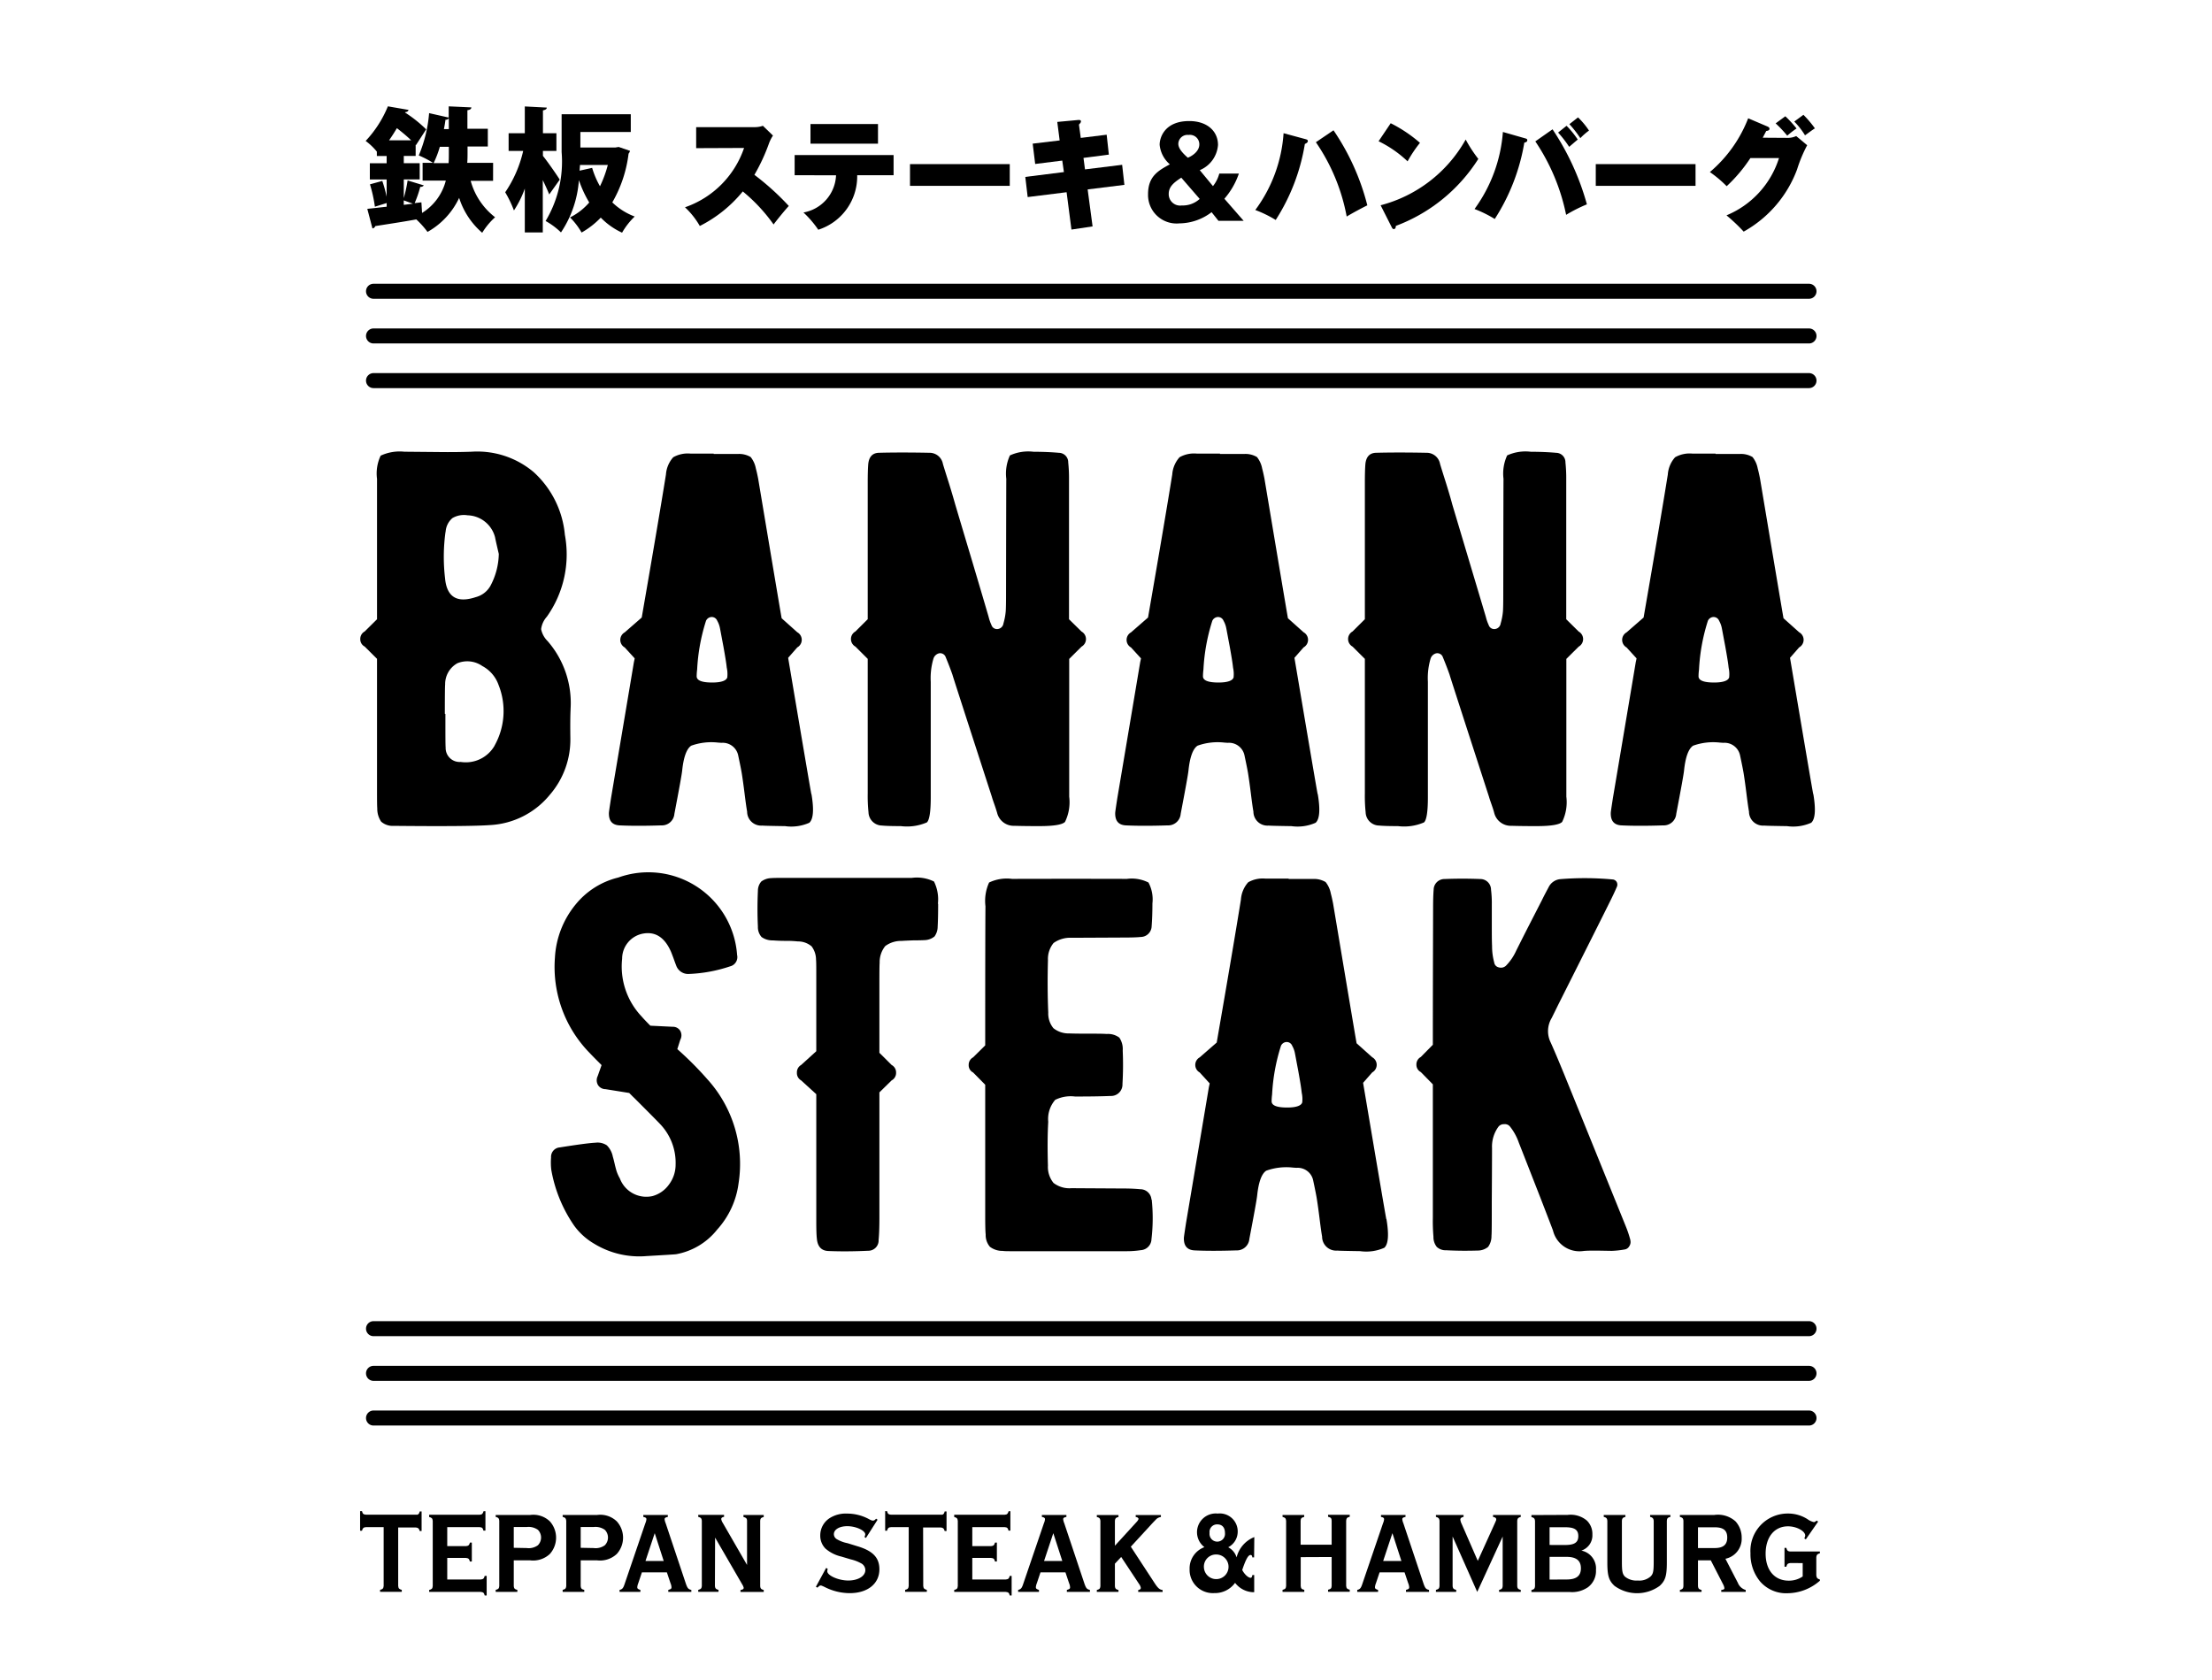
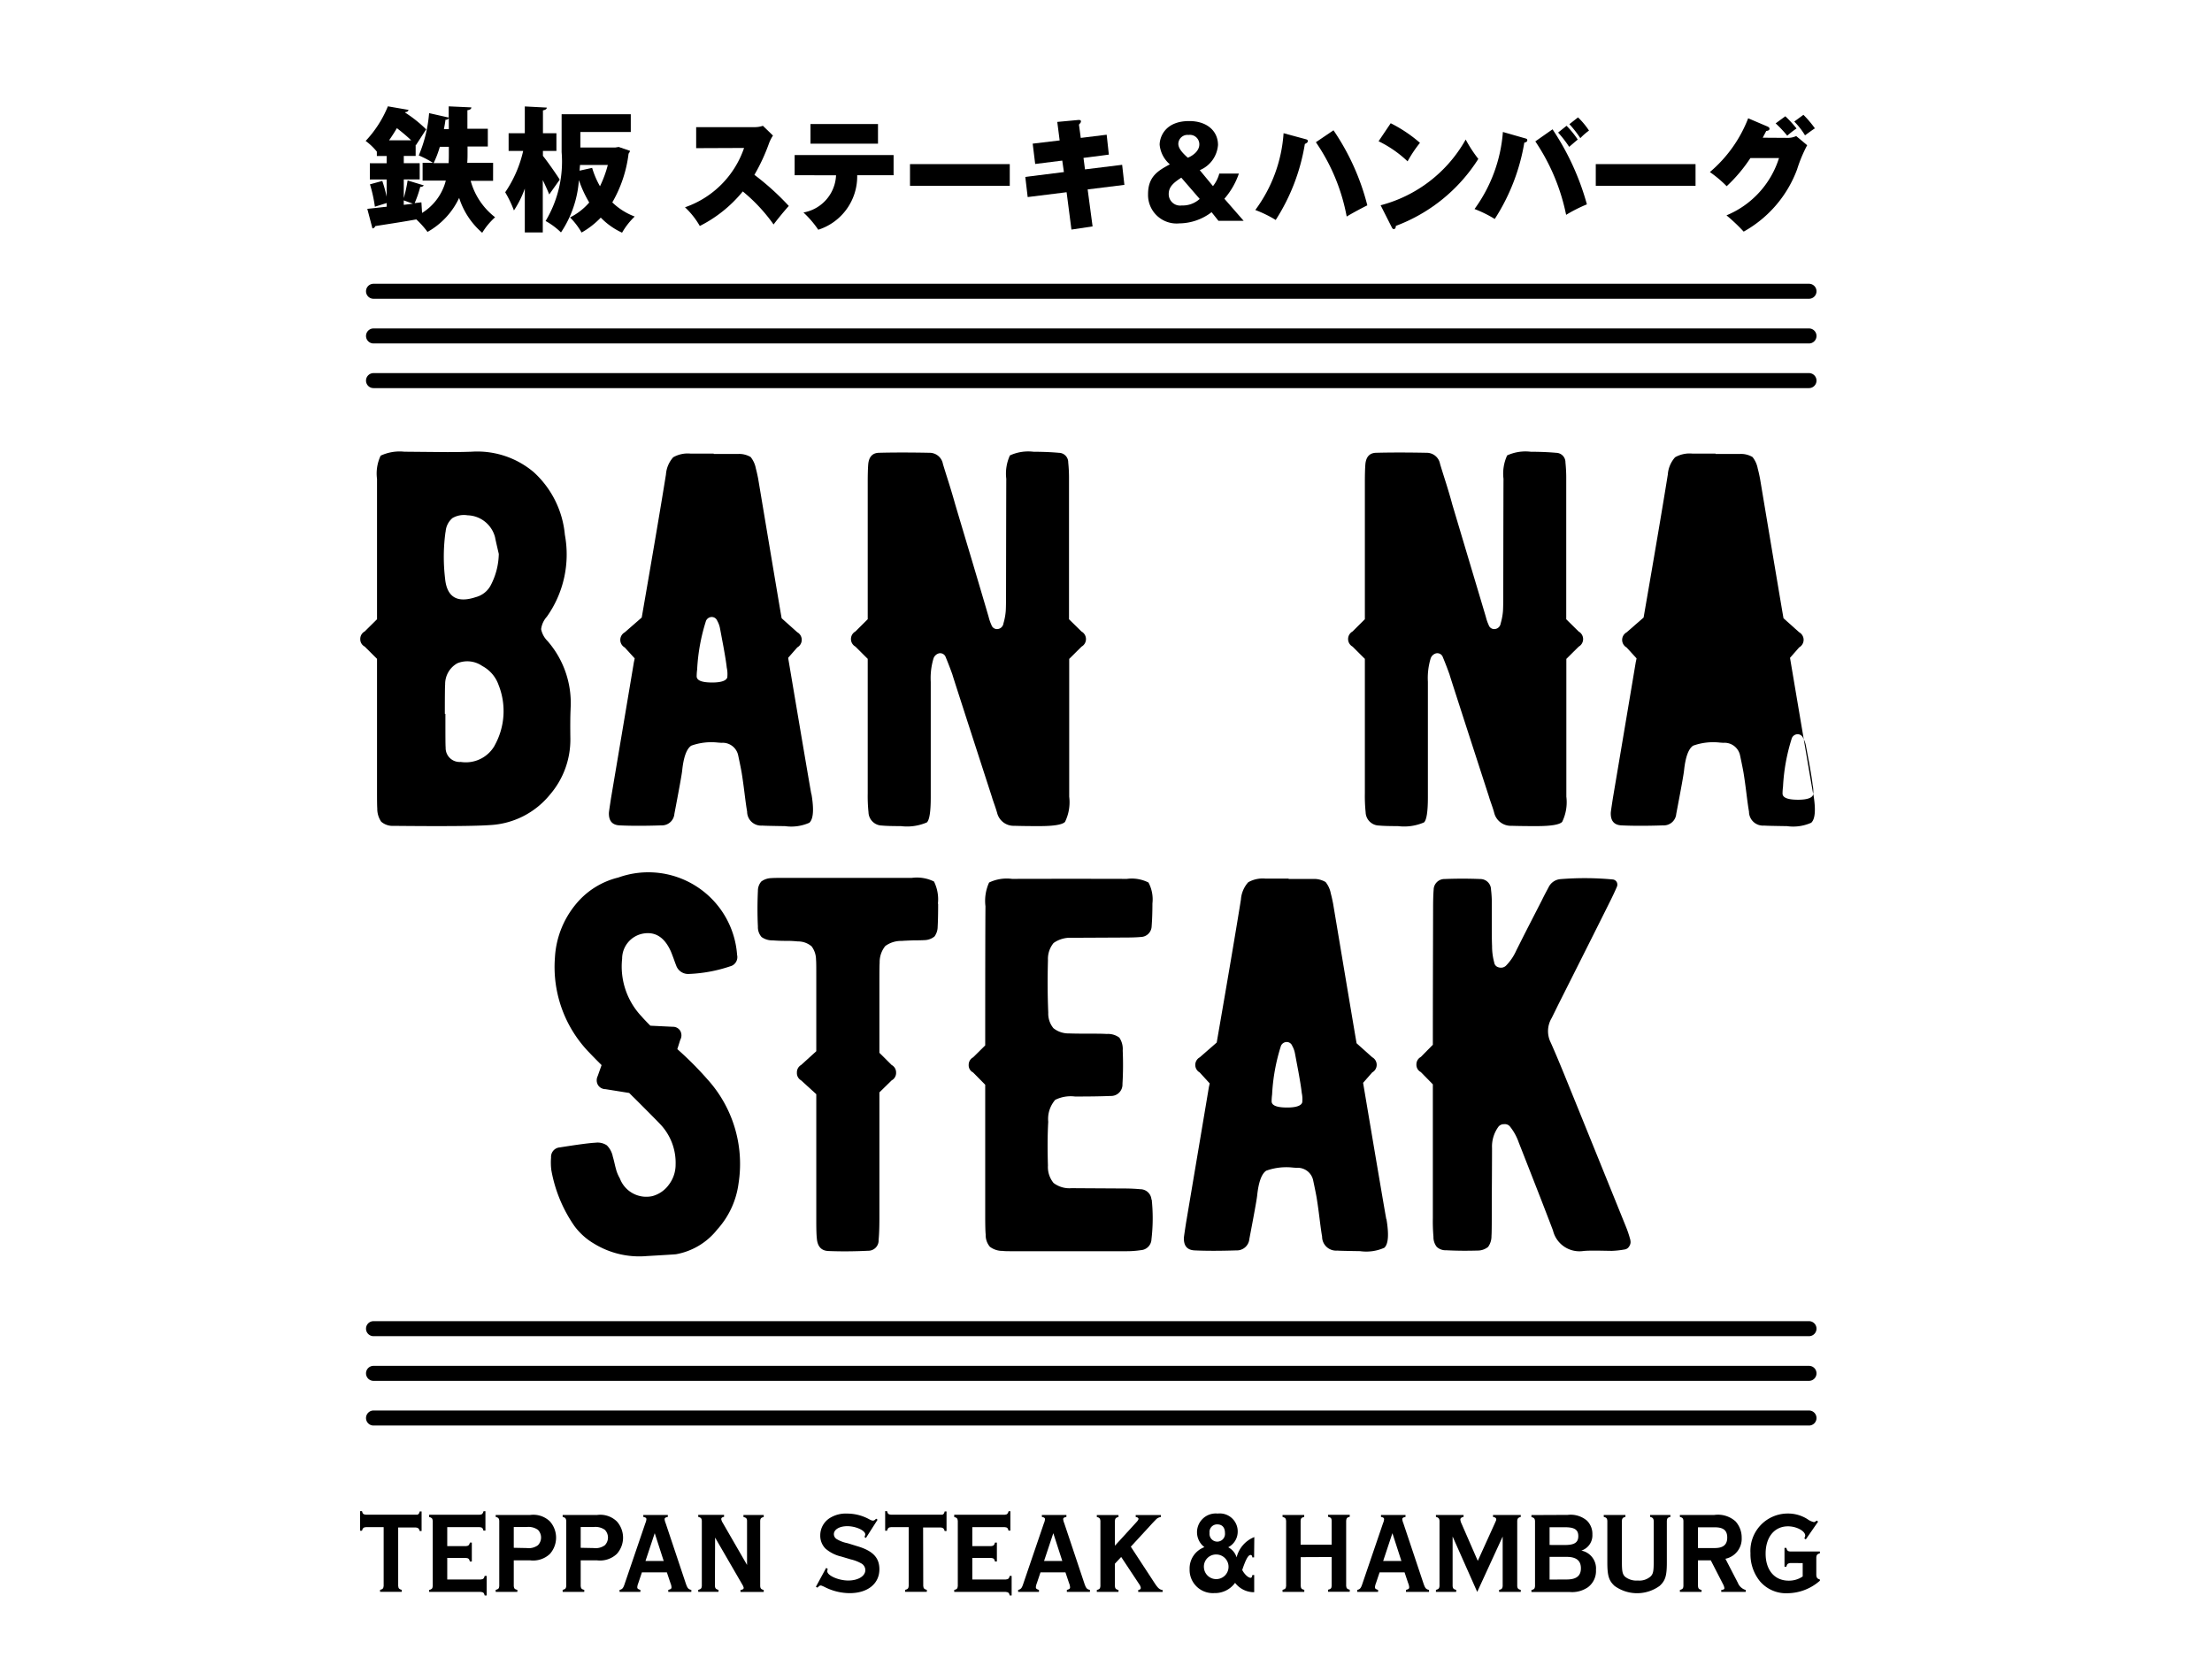
<svg xmlns="http://www.w3.org/2000/svg" viewBox="0 0 79 60">
  <g id="グループ_588" data-name="グループ 588" transform="translate(-157 -667)">
    <path id="パス_884" data-name="パス 884" d="M57.542,285.193H6.275a.268.268,0,1,1,0-.536H57.542a.268.268,0,1,1,0,.536" transform="translate(164.065 392.479)" />
    <path id="パス_885" data-name="パス 885" d="M57.542,285.929H6.275a.268.268,0,1,1,0-.536H57.542a.268.268,0,1,1,0,.536" transform="translate(164.065 393.339)" />
    <path id="パス_886" data-name="パス 886" d="M57.542,286.665H6.275a.268.268,0,1,1,0-.536H57.542a.268.268,0,1,1,0,.536" transform="translate(164.065 394.198)" />
    <path id="パス_887" data-name="パス 887" d="M57.542,302.282H6.275a.268.268,0,1,1,0-.536H57.542a.268.268,0,1,1,0,.536" transform="translate(164.065 412.445)" />
    <path id="パス_888" data-name="パス 888" d="M57.542,303.018H6.275a.268.268,0,1,1,0-.536H57.542a.268.268,0,1,1,0,.536" transform="translate(164.065 413.305)" />
    <path id="パス_889" data-name="パス 889" d="M57.542,303.754H6.275a.268.268,0,1,1,0-.536H57.542a.268.268,0,1,1,0,.536" transform="translate(164.065 414.165)" />
    <path id="パス_890" data-name="パス 890" d="M7.269,307.543c.009.091.033.115.128.141v.069H6.622v-.069c.1-.026.119-.054.128-.141v-2.1H6.119c-.091.009-.115.03-.143.128H5.909v-.7h.067c.024.1.052.119.143.128H7.9c.024,0,.046,0,.046,0L7.956,305c.05-.026.063-.039.082-.117h.067v.7H8.038c-.024-.093-.054-.119-.143-.128H7.269Z" transform="translate(163.952 416.105)" />
    <path id="パス_891" data-name="パス 891" d="M7.692,307.312H8.887c.089-.009.115-.028.143-.128H9.1v.7H9.03c-.024-.1-.054-.119-.143-.128H7.046v-.069c.1-.028.119-.05.128-.141v-2.327c-.009-.089-.033-.115-.128-.139V305h1.8c.091-.007.115-.033.143-.126h.067v.692H8.985c-.024-.1-.052-.117-.143-.124H7.692v.679H8.36c.089-.009.119-.033.143-.128H8.57v.677H8.5c-.024-.1-.054-.119-.143-.128H7.692Z" transform="translate(165.281 416.106)" />
    <path id="パス_892" data-name="パス 892" d="M8.788,307.475c.009.091.03.115.128.139v.072H8.142v-.072c.1-.028.119-.048.128-.139v-2.327c-.009-.091-.033-.115-.128-.141v-.069H9.378a.852.852,0,0,1,.7.23.874.874,0,0,1,0,1.162.872.872,0,0,1-.7.23h-.59Zm.462-1.355a.556.556,0,0,0,.4-.1.393.393,0,0,0,0-.551.575.575,0,0,0-.4-.1H8.788v.742Z" transform="translate(166.561 416.175)" />
    <path id="パス_893" data-name="パス 893" d="M9.889,307.475c.011.091.03.115.128.139v.072H9.245v-.072c.1-.028.117-.048.128-.139v-2.327c-.011-.091-.035-.115-.128-.141v-.069h1.234a.852.852,0,0,1,.7.23.868.868,0,0,1,0,1.162.872.872,0,0,1-.7.23h-.59Zm.462-1.355a.556.556,0,0,0,.4-.1.393.393,0,0,0,0-.551.575.575,0,0,0-.4-.1H9.889v.742Z" transform="translate(167.85 416.175)" />
    <path id="パス_894" data-name="パス 894" d="M10.98,306.989l-.128.382a.49.49,0,0,0-.037.145c0,.054.022.069.111.1v.069h-.744v-.069c.1-.026.132-.059.189-.236l.733-2.149a.428.428,0,0,0,.037-.141c0-.045-.028-.065-.111-.082v-.069h.876v.069c-.085.017-.115.037-.115.082a.461.461,0,0,0,.037.141l.718,2.149c.061.178.091.21.2.236v.069h-.824v-.069c.1-.03.115-.046.115-.1a.45.45,0,0,0-.037-.145l-.128-.382Zm.458-1.4-.33.993h.651Z" transform="translate(168.945 416.175)" />
    <path id="パス_895" data-name="パス 895" d="M12.074,307.474c.009.091.033.115.128.141v.069h-.724v-.069c.1-.03.119-.05.128-.141v-2.327c-.009-.091-.035-.115-.128-.139v-.072H12.4v.072c-.065.006-.1.037-.1.078a.341.341,0,0,0,.056.139l.865,1.5v-1.574c0-.087-.033-.115-.128-.139v-.072h.724v.072c-.093.024-.119.048-.126.139v2.327c.007.091.033.115.126.141v.069h-.83v-.069c.074-.009.115-.035.115-.076a.346.346,0,0,0-.046-.111l-.976-1.685Z" transform="translate(170.459 416.174)" />
    <path id="パス_896" data-name="パス 896" d="M15.2,305.788l-.054-.037a.184.184,0,0,0,.03-.091c0-.139-.334-.293-.64-.293-.284,0-.481.119-.481.288a.211.211,0,0,0,.1.173,1.2,1.2,0,0,0,.39.147l.349.108c.557.165.787.412.787.824,0,.514-.419.852-1.058.852a1.976,1.976,0,0,1-.87-.206l-.061-.03c-.087-.037-.087-.037-.106-.037-.035,0-.05.013-.117.076l-.056-.03.366-.674.056.033a.417.417,0,0,0-.015.087c0,.152.4.33.748.33s.611-.154.611-.375a.278.278,0,0,0-.158-.243,1.415,1.415,0,0,0-.362-.137l-.334-.1a1.3,1.3,0,0,1-.572-.288.653.653,0,0,1-.184-.47.73.73,0,0,1,.343-.62,1.075,1.075,0,0,1,.62-.158,1.647,1.647,0,0,1,.746.182c.106.059.141.069.173.069s.069-.015.111-.069l.054.037Z" transform="translate(172.726 416.147)" />
    <path id="パス_897" data-name="パス 897" d="M15.917,307.543c.009.091.033.115.128.141v.069H15.27v-.069c.1-.026.119-.054.128-.141v-2.1h-.631c-.091.009-.115.03-.143.128h-.067v-.7h.067c.024.1.052.119.143.128h1.776c.024,0,.046,0,.046,0L16.6,305c.05-.026.063-.039.082-.117h.067v.7h-.067c-.024-.093-.054-.119-.143-.128h-.627Z" transform="translate(174.056 416.105)" />
    <path id="パス_898" data-name="パス 898" d="M16.34,307.312h1.195c.089-.009.115-.028.143-.128h.067v.7h-.067c-.024-.1-.054-.119-.143-.128H15.694v-.069c.1-.028.119-.05.128-.141v-2.327c-.009-.089-.033-.115-.128-.139V305h1.8c.091-.007.115-.033.143-.126H17.7v.692h-.067c-.024-.1-.052-.117-.143-.124H16.34v.679h.668c.089-.009.119-.033.143-.128h.067v.677h-.067c-.024-.1-.054-.119-.143-.128H16.34Z" transform="translate(175.385 416.106)" />
    <path id="パス_899" data-name="パス 899" d="M17.545,306.989l-.128.382a.49.49,0,0,0-.037.145c0,.054.022.069.111.1v.069h-.744v-.069c.1-.026.132-.059.189-.236l.733-2.149a.428.428,0,0,0,.037-.141c0-.045-.028-.065-.111-.082v-.069h.876v.069c-.085.017-.115.037-.115.082a.461.461,0,0,0,.037.141l.718,2.149c.061.178.091.21.2.236v.069h-.824v-.069c.1-.03.115-.046.115-.1a.45.45,0,0,0-.037-.145l-.128-.382Zm.458-1.4-.33.993h.651Z" transform="translate(176.615 416.175)" />
    <path id="パス_900" data-name="パス 900" d="M18.689,306.679v.8c.009.085.028.115.128.139v.069h-.774v-.069c.1-.028.119-.05.128-.139v-2.327c-.009-.091-.033-.117-.128-.141v-.069h.774v.069c-.1.024-.119.054-.128.141v.885l.765-.837c.054-.056.078-.1.078-.124s-.037-.061-.1-.065v-.069h.9v.069a.315.315,0,0,0-.132.05.284.284,0,0,0-.054.05c-.065.065-.126.13-.189.2l-.7.761.824,1.26c.143.223.2.271.312.288v.069h-.872v-.069c.061-.009.093-.037.093-.078a.315.315,0,0,0-.061-.137l-.64-.967Z" transform="translate(178.129 416.175)" />
    <path id="パス_901" data-name="パス 901" d="M21.876,306.481h-.065c0-.059-.026-.087-.059-.087-.087,0-.173.16-.3.536.076.152.215.28.3.28.033,0,.05-.028.063-.1h.065v.614h-.05a.853.853,0,0,1-.633-.334.887.887,0,0,1-.746.366.83.83,0,0,1-.878-.856.809.809,0,0,1,.529-.785.67.67,0,0,1,.473-1.2.641.641,0,0,1,.716.638.627.627,0,0,1-.34.566.6.6,0,0,1,.3.362,1.054,1.054,0,0,1,.633-.726Zm-1.791.371a.44.44,0,1,0,.436-.475.433.433,0,0,0-.436.475m.2-1.24a.277.277,0,1,0,.551,0c0-.2-.1-.31-.275-.31a.269.269,0,0,0-.275.306" transform="translate(179.913 416.148)" />
    <path id="パス_902" data-name="パス 902" d="M21.749,306.445v1.03c.009.087.028.115.128.139v.072H21.1v-.072c.1-.028.119-.048.128-.139v-2.327c-.009-.091-.033-.115-.128-.141v-.069h.774v.069c-.1.026-.124.054-.128.141V306h1.108v-.857c0-.087-.033-.119-.128-.141v-.069H23.5v.069c-.1.026-.119.054-.128.141v2.327c.009.091.033.115.128.139v.072h-.774v-.072c.1-.024.124-.052.128-.139v-1.03Z" transform="translate(181.705 416.175)" />
    <path id="パス_903" data-name="パス 903" d="M23.13,306.989l-.128.382a.49.49,0,0,0-.037.145c0,.054.022.069.111.1v.069h-.744v-.069c.1-.026.132-.059.189-.236l.733-2.149a.428.428,0,0,0,.037-.141c0-.045-.028-.065-.111-.082v-.069h.876v.069c-.085.017-.115.037-.115.082a.461.461,0,0,0,.037.141l.718,2.149c.061.178.091.21.2.236v.069h-.824v-.069c.1-.03.115-.046.115-.1a.45.45,0,0,0-.037-.145l-.128-.382Zm.458-1.4-.33.993h.651Z" transform="translate(183.141 416.175)" />
    <path id="パス_904" data-name="パス 904" d="M24.224,305.708v1.767c.009.091.033.115.128.139v.072h-.724v-.072c.1-.028.119-.052.128-.139v-2.327c-.009-.087-.035-.115-.128-.141v-.069h.987v.069c-.078.017-.115.045-.115.1a.476.476,0,0,0,.046.148l.577,1.323.6-1.323c.059-.132.059-.132.059-.16,0-.046-.037-.074-.115-.087v-.069h.991v.069c-.093.026-.119.054-.126.141v2.327c.007.087.033.115.126.139v.072h-.774v-.072c.1-.024.119-.052.128-.139v-1.767l-.909,1.978Z" transform="translate(184.655 416.175)" />
    <path id="パス_905" data-name="パス 905" d="M26.494,304.937a.9.9,0,0,1,.683.2.662.662,0,0,1,.2.5.57.57,0,0,1-.395.575.649.649,0,0,1,.523.69.723.723,0,0,1-.288.62,1,1,0,0,1-.657.169H25.2v-.069c.1-.028.119-.05.128-.141v-2.327c-.009-.089-.035-.115-.128-.139v-.072Zm-.091,1.075c.334,0,.471-.091.471-.317s-.132-.317-.471-.317h-.555v.633Zm.054,1.232c.347,0,.51-.128.51-.4s-.163-.408-.51-.408h-.609v.811Z" transform="translate(186.494 416.174)" />
    <path id="パス_906" data-name="パス 906" d="M28.773,305.007c-.1.024-.119.05-.128.141v1.49c0,.477-.054.646-.256.833a1.371,1.371,0,0,1-1.613,0c-.2-.186-.256-.36-.256-.833v-1.49c-.009-.091-.033-.117-.128-.141v-.069h.774v.069c-.093.024-.119.05-.126.141v1.462c0,.345.02.444.115.536a.647.647,0,0,0,.453.134.6.6,0,0,0,.468-.156c.082-.091.1-.184.1-.514v-1.462c-.009-.087-.035-.117-.128-.141v-.069h.724Z" transform="translate(187.885 416.175)" />
    <path id="パス_907" data-name="パス 907" d="M28.292,307.475c.009.091.028.115.128.143v.067h-.774v-.067c.1-.033.119-.052.126-.143v-2.327c-.007-.091-.033-.115-.126-.141v-.069h1.229a.941.941,0,0,1,.759.23.86.86,0,0,1,.219.585.729.729,0,0,1-.581.75l.445.861a.431.431,0,0,0,.28.254v.067h-.874v-.067c.078-.009.113-.024.113-.065a.416.416,0,0,0-.037-.119l-.449-.874h-.458Zm.6-1.355c.3,0,.445-.119.445-.375s-.139-.366-.445-.366h-.6v.742Z" transform="translate(189.35 416.175)" />
    <path id="パス_908" data-name="パス 908" d="M30.234,306.682c-.1.017-.115.033-.143.132h-.067v-.672h.067c.024.1.056.124.143.128h1.054v.065c-.093.026-.119.054-.128.145v.633c.009.1.035.128.128.158v.043a1.772,1.772,0,0,1-1.149.447,1.228,1.228,0,0,1-.987-.421,1.53,1.53,0,0,1-.343-1.008,1.333,1.333,0,0,1,1.334-1.418,1.288,1.288,0,0,1,.7.2.616.616,0,0,0,.228.106c.033,0,.052-.013.1-.054l.054.037-.44.635-.054-.037a.237.237,0,0,0,.033-.1c0-.16-.308-.33-.614-.33-.486,0-.8.384-.8.976s.321.965.824.965a.862.862,0,0,0,.5-.15v-.477Z" transform="translate(190.708 416.148)" />
    <path id="パス_909" data-name="パス 909" d="M11.66,282.851V282.1h2.077a.853.853,0,0,0,.306-.048l.36.349a1.371,1.371,0,0,0-.147.293,6.716,6.716,0,0,1-.516,1.11,9.3,9.3,0,0,1,1.229,1.112c-.139.148-.425.5-.544.661a6,6,0,0,0-1.1-1.18,4.727,4.727,0,0,1-1.535,1.234,2.853,2.853,0,0,0-.529-.668,3.4,3.4,0,0,0,2.11-2.119Z" transform="translate(170.203 389.441)" />
    <path id="パス_910" data-name="パス 910" d="M13.066,283.853v-.72H16.6v.72H15.3A2,2,0,0,1,13.91,285.8a3.613,3.613,0,0,0-.529-.616,1.412,1.412,0,0,0,1.164-1.329Zm2.977-1.128H13.632v-.7h2.411Z" transform="translate(172.314 389.406)" />
    <rect id="長方形_281" data-name="長方形 281" width="3.563" height="0.776" transform="translate(189.5 672.862)" />
    <path id="パス_911" data-name="パス 911" d="M19.771,282.487l.078.711-.906.117.054.41,1.327-.163.08.716-1.312.163.176,1.321-.755.113-.173-1.334-1.39.173-.085-.72,1.379-.173-.059-.41-.967.121-.089-.726.963-.115-.085-.661.746-.069c.039,0,.1-.009.1.052,0,.035-.03.069-.072.113l.065.475Z" transform="translate(176.753 389.325)" />
    <path id="パス_912" data-name="パス 912" d="M22.3,285.541h-.9l-.245-.308a1.924,1.924,0,0,1-1.154.4,1.019,1.019,0,0,1-1.115-1.047c0-.64.373-.841.778-1.062a1.054,1.054,0,0,1-.364-.7c0-.258.18-.846,1.056-.846.646,0,1.028.366,1.028.854a1.06,1.06,0,0,1-.651.9l.471.57a1.2,1.2,0,0,0,.226-.449h.7a2.7,2.7,0,0,1-.518.9ZM20.073,284c-.265.174-.449.319-.449.583a.407.407,0,0,0,.466.41.894.894,0,0,0,.64-.234Zm.644-1.186a.336.336,0,0,0-.384-.34.327.327,0,0,0-.366.314c0,.126.078.271.34.5.189-.078.41-.247.41-.475" transform="translate(179.116 389.346)" />
    <path id="パス_913" data-name="パス 913" d="M22.438,282.443c.063.017.091.026.091.074s-.056.078-.106.1a7.123,7.123,0,0,1-1.041,2.715,4.147,4.147,0,0,0-.729-.356,5.183,5.183,0,0,0,1.01-2.743Zm1.008-.314a8.426,8.426,0,0,1,1.208,2.68c-.156.078-.438.223-.737.4a6.908,6.908,0,0,0-1.1-2.654Z" transform="translate(181.179 389.525)" />
    <path id="パス_914" data-name="パス 914" d="M23.117,282.013a4.991,4.991,0,0,1,1.045.7,4.517,4.517,0,0,0-.442.661,4.108,4.108,0,0,0-1.036-.718Zm-.36,2.93a4.9,4.9,0,0,0,3.038-2.348,4.841,4.841,0,0,0,.451.692A5.954,5.954,0,0,1,23.3,285.68c0,.048-.011.113-.074.113-.041,0-.056-.035-.074-.069Z" transform="translate(183.551 389.389)" />
    <path id="パス_915" data-name="パス 915" d="M26.059,282.66c.065.017.089.026.089.074s-.05.074-.106.082a7.215,7.215,0,0,1-1.056,2.728,4.23,4.23,0,0,0-.722-.356,5.354,5.354,0,0,0,1.013-2.752Zm.991-.319a9.236,9.236,0,0,1,1.227,2.68,5.294,5.294,0,0,0-.742.375,7.287,7.287,0,0,0-1.1-2.624Zm.5-.126a3.173,3.173,0,0,1,.4.492c-.111.091-.163.139-.306.26a4.094,4.094,0,0,0-.395-.51Zm.41-.3a2.75,2.75,0,0,1,.392.471,2.2,2.2,0,0,0-.31.271,3.878,3.878,0,0,0-.39-.5Z" transform="translate(185.398 389.278)" />
    <rect id="長方形_282" data-name="長方形 282" width="3.563" height="0.776" transform="translate(213.992 672.862)" />
    <path id="パス_916" data-name="パス 916" d="M30.95,282.7a.724.724,0,0,0,.273-.065l.392.327a5.016,5.016,0,0,0-.36.863,4.225,4.225,0,0,1-1.908,2.223,6.273,6.273,0,0,0-.614-.581,3.277,3.277,0,0,0,1.876-2.047H29.588a5.461,5.461,0,0,1-.848,1.006,4.177,4.177,0,0,0-.6-.505A4.769,4.769,0,0,0,29.508,282l.687.293c.056.026.074.048.074.082,0,.061-.074.074-.115.078-.065.124-.091.171-.126.241Zm-.115-.772a4.135,4.135,0,0,1,.4.436,2.975,2.975,0,0,0-.332.258,4.268,4.268,0,0,0-.414-.44Zm.646-.052a3.792,3.792,0,0,1,.41.484c-.1.061-.249.176-.353.249a2.633,2.633,0,0,0-.384-.492Z" transform="translate(189.927 389.225)" />
    <path id="パス_917" data-name="パス 917" d="M10.551,284.392h-.8a2.463,2.463,0,0,0,.872,1.3,2.488,2.488,0,0,0-.46.555A2.74,2.74,0,0,1,9.339,285a2.707,2.707,0,0,1-1.13,1.216,3.1,3.1,0,0,0-.4-.447c-.553.1-1.1.18-1.466.239a.12.12,0,0,1-.1.084l-.184-.7c.2-.02.432-.048.692-.076v-.132l-.421.132a5.108,5.108,0,0,0-.176-.8l.44-.121a5,5,0,0,1,.156.562v-.614h-.6v-.579h.6v-.26H6.4v-.156a2.168,2.168,0,0,0-.4-.382,4.021,4.021,0,0,0,.794-1.236l.739.128c-.015.048-.052.076-.124.08l0,.015a4.6,4.6,0,0,1,.752.6l-.364.562-.011-.013v.4H7.362v.26H7.93v.579H7.362v.666a5.186,5.186,0,0,0,.137-.629l.579.176a.14.14,0,0,1-.128.052,3.916,3.916,0,0,1-.2.581l.241-.028.024.379a1.914,1.914,0,0,0,.848-1.156H8.034v-.633h.373a3.53,3.53,0,0,0-.51-.265,4.852,4.852,0,0,0,.369-1.511l.7.158v-.4l.809.037c0,.052-.048.091-.141.1v.664h.729v.633H9.639v.223c0,.117,0,.236-.011.36h.924Zm-2.925-1.448c-.145-.141-.336-.3-.51-.434-.087.145-.176.288-.28.434Zm-.265,2.145v.16l.327-.041Zm1.288-1.913a3.5,3.5,0,0,1-.223.583h.536c.009-.124.009-.247.009-.364v-.219Zm.321-.633v-.392a.113.113,0,0,1-.119.056c-.013.108-.033.223-.056.336Z" transform="translate(164.059 389.068)" />
    <path id="パス_918" data-name="パス 918" d="M9.647,283.5c.137.165.525.718.6.85l-.375.527c-.056-.143-.141-.327-.23-.512v1.869H9v-1.566a3.584,3.584,0,0,1-.388.781A4.019,4.019,0,0,0,8.3,284.8a4.326,4.326,0,0,0,.642-1.477h-.52v-.633H9v-.956l.785.041c0,.052-.048.082-.137.1v.815h.481v.633H9.647Zm2.591-.3.115-.019.405.139a.258.258,0,0,1-.052.1,4.569,4.569,0,0,1-.581,1.741,2.312,2.312,0,0,0,.8.505,2.574,2.574,0,0,0-.451.577,2.528,2.528,0,0,1-.761-.538,2.965,2.965,0,0,1-.685.533,2.6,2.6,0,0,0-.412-.54,2.2,2.2,0,0,0,.685-.533,4.158,4.158,0,0,1-.369-.8,3.837,3.837,0,0,1-.64,1.869,2.542,2.542,0,0,0-.549-.408,4.122,4.122,0,0,0,.572-2.461v-1.353h2.47v.635h-1.8v.553Zm-1.282.828.449-.1a3.057,3.057,0,0,0,.28.657,4.094,4.094,0,0,0,.28-.761h-.993Z" transform="translate(166.743 389.068)" />
    <path id="パス_919" data-name="パス 919" d="M13.423,296.611c-.013.254-.015.6-.009,1.043a3.013,3.013,0,0,1-.735,2.027,2.953,2.953,0,0,1-2.132,1.08q-.745.055-3.443.028a.62.62,0,0,1-.447-.15.819.819,0,0,1-.139-.475c-.007-.087-.009-.284-.009-.594v-4.747l-.44-.438a.293.293,0,0,1-.158-.269.3.3,0,0,1,.158-.271l.44-.436v-5.015a1.485,1.485,0,0,1,.13-.828,1.6,1.6,0,0,1,.846-.141l1.2.011c.484.007.883,0,1.2-.011a3.121,3.121,0,0,1,2.216.726,3.446,3.446,0,0,1,1.117,2.242,3.843,3.843,0,0,1-.642,2.923.82.82,0,0,0-.206.447.828.828,0,0,0,.232.427,3.37,3.37,0,0,1,.82,2.42m-4.467-6.319a6.533,6.533,0,0,0-.017,1.648q.091,1.015,1.1.679a.842.842,0,0,0,.52-.4,2.507,2.507,0,0,0,.3-1.143c-.089-.379-.132-.575-.132-.588a1.045,1.045,0,0,0-.984-.791.809.809,0,0,0-.54.1.7.7,0,0,0-.243.492m1.75,7.631a2.523,2.523,0,0,0,.139-2.168,1.222,1.222,0,0,0-.577-.67.937.937,0,0,0-.893-.1.852.852,0,0,0-.436.763c-.007.043-.011.39-.011,1.043h.011l.009.009c0,.731,0,1.128.009,1.19a.5.5,0,0,0,.54.52,1.185,1.185,0,0,0,1.21-.585" transform="translate(163.956 395.71)" />
    <path id="パス_920" data-name="パス 920" d="M17.24,299.617q.14.829-.076,1.024a1.581,1.581,0,0,1-.865.121c-.471-.007-.744-.013-.817-.02a.5.5,0,0,1-.54-.5c-.026-.143-.056-.364-.093-.661s-.069-.52-.093-.67c-.013-.093-.056-.314-.13-.661a.565.565,0,0,0-.6-.464c-.1-.006-.154-.011-.147-.011a2.127,2.127,0,0,0-.932.113c-.167.111-.275.41-.325.893-.017.154-.111.67-.278,1.544a.447.447,0,0,1-.466.41q-.885.029-1.49,0c-.267-.013-.392-.165-.382-.455.007-.069.033-.243.076-.523q.651-3.861.817-4.857c.013-.054.022-.1.028-.13l-.356-.39a.309.309,0,0,1,0-.54l.607-.529q.615-3.545.865-5.109a1.029,1.029,0,0,1,.26-.616,1.049,1.049,0,0,1,.625-.13h.82v.011h.893a.807.807,0,0,1,.427.111.922.922,0,0,1,.186.41c.024.087.052.208.082.362q.794,4.746.839,4.987l.559.5a.309.309,0,0,1,0,.54l-.327.373q.781,4.632.828,4.866m-3-4.187a1.042,1.042,0,0,0-.02-.325c-.017-.167-.059-.419-.119-.755-.076-.4-.115-.616-.121-.642a.865.865,0,0,0-.1-.28.211.211,0,0,0-.243-.13.23.23,0,0,0-.158.13,6.83,6.83,0,0,0-.317,1.741,2.018,2.018,0,0,0-.017.241c0,.15.186.223.557.223.34,0,.52-.074.54-.2" transform="translate(168.741 395.747)" />
-     <path id="パス_921" data-name="パス 921" d="M25.579,299.617q.14.829-.076,1.024a1.586,1.586,0,0,1-.865.121c-.471-.007-.744-.013-.817-.02a.5.5,0,0,1-.54-.5c-.026-.143-.056-.364-.093-.661s-.069-.52-.093-.67c-.013-.093-.056-.314-.13-.661a.565.565,0,0,0-.6-.464c-.1-.006-.154-.011-.147-.011a2.127,2.127,0,0,0-.932.113c-.167.111-.275.41-.325.893-.017.154-.111.67-.278,1.544a.447.447,0,0,1-.466.41q-.885.029-1.49,0c-.267-.013-.392-.165-.382-.455.007-.069.033-.243.076-.523q.651-3.861.817-4.857c.013-.054.022-.1.028-.13l-.356-.39a.309.309,0,0,1,0-.54l.607-.529q.615-3.545.865-5.109a1.029,1.029,0,0,1,.26-.616,1.049,1.049,0,0,1,.625-.13h.82v.011h.893a.807.807,0,0,1,.427.111.922.922,0,0,1,.186.41c.024.087.052.208.082.362q.794,4.746.839,4.987l.559.5a.309.309,0,0,1,0,.54l-.327.373q.781,4.632.828,4.866m-3-4.187a1.042,1.042,0,0,0-.02-.325c-.017-.167-.059-.419-.119-.755-.076-.4-.115-.616-.121-.642a.865.865,0,0,0-.1-.28.211.211,0,0,0-.243-.13.23.23,0,0,0-.158.13,6.83,6.83,0,0,0-.317,1.741,2.017,2.017,0,0,0-.017.241c0,.15.186.223.557.223.34,0,.52-.074.54-.2" transform="translate(178.484 395.747)" />
-     <path id="パス_922" data-name="パス 922" d="M33.741,299.617q.14.829-.076,1.024a1.586,1.586,0,0,1-.865.121c-.471-.007-.744-.013-.817-.02a.5.5,0,0,1-.54-.5c-.026-.143-.056-.364-.093-.661s-.069-.52-.093-.67c-.013-.093-.056-.314-.13-.661a.566.566,0,0,0-.6-.464c-.1-.006-.154-.011-.147-.011a2.127,2.127,0,0,0-.932.113c-.167.111-.275.41-.325.893-.017.154-.111.67-.278,1.544a.447.447,0,0,1-.466.41q-.885.029-1.49,0c-.267-.013-.392-.165-.382-.455.006-.069.033-.243.076-.523q.651-3.861.817-4.857c.013-.054.022-.1.028-.13l-.356-.39a.309.309,0,0,1,0-.54l.607-.529q.615-3.545.865-5.109a1.029,1.029,0,0,1,.26-.616,1.049,1.049,0,0,1,.625-.13h.82v.011h.893a.807.807,0,0,1,.427.111.922.922,0,0,1,.186.41c.024.087.052.208.082.362q.794,4.746.839,4.987l.559.5a.309.309,0,0,1,0,.54l-.327.373q.781,4.632.828,4.866m-3-4.187a1.042,1.042,0,0,0-.02-.325c-.017-.167-.059-.419-.119-.755-.076-.4-.115-.616-.121-.642a.865.865,0,0,0-.1-.28.211.211,0,0,0-.243-.13.23.23,0,0,0-.158.13,6.83,6.83,0,0,0-.317,1.741,2.018,2.018,0,0,0-.017.241c0,.15.186.223.557.223.34,0,.52-.074.54-.2" transform="translate(188.021 395.747)" />
+     <path id="パス_922" data-name="パス 922" d="M33.741,299.617q.14.829-.076,1.024a1.586,1.586,0,0,1-.865.121c-.471-.007-.744-.013-.817-.02a.5.5,0,0,1-.54-.5c-.026-.143-.056-.364-.093-.661s-.069-.52-.093-.67c-.013-.093-.056-.314-.13-.661a.566.566,0,0,0-.6-.464c-.1-.006-.154-.011-.147-.011a2.127,2.127,0,0,0-.932.113c-.167.111-.275.41-.325.893-.017.154-.111.67-.278,1.544a.447.447,0,0,1-.466.41q-.885.029-1.49,0c-.267-.013-.392-.165-.382-.455.006-.069.033-.243.076-.523q.651-3.861.817-4.857c.013-.054.022-.1.028-.13l-.356-.39a.309.309,0,0,1,0-.54l.607-.529q.615-3.545.865-5.109a1.029,1.029,0,0,1,.26-.616,1.049,1.049,0,0,1,.625-.13h.82v.011h.893a.807.807,0,0,1,.427.111.922.922,0,0,1,.186.41c.024.087.052.208.082.362q.794,4.746.839,4.987l.559.5a.309.309,0,0,1,0,.54l-.327.373q.781,4.632.828,4.866a1.042,1.042,0,0,0-.02-.325c-.017-.167-.059-.419-.119-.755-.076-.4-.115-.616-.121-.642a.865.865,0,0,0-.1-.28.211.211,0,0,0-.243-.13.23.23,0,0,0-.158.13,6.83,6.83,0,0,0-.317,1.741,2.018,2.018,0,0,0-.017.241c0,.15.186.223.557.223.34,0,.52-.074.54-.2" transform="translate(188.021 395.747)" />
    <path id="パス_923" data-name="パス 923" d="M22.226,293.841a.309.309,0,0,1,0,.54l-.44.438v4.922a1.6,1.6,0,0,1-.15.9q-.146.15-.911.15c-.23,0-.531,0-.9-.011a.607.607,0,0,1-.614-.464c-.02-.069-.05-.165-.093-.288s-.076-.217-.093-.28q-1.464-4.515-1.405-4.354c-.063-.18-.143-.392-.243-.633a.209.209,0,0,0-.243-.141.282.282,0,0,0-.2.2,2.443,2.443,0,0,0-.093.817v4.122c0,.516-.046.815-.139.9a1.79,1.79,0,0,1-.93.132q-.475,0-.67-.02a.488.488,0,0,1-.484-.475,5.537,5.537,0,0,1-.028-.67v-4.809l-.44-.438a.309.309,0,0,1,0-.54l.44-.438v-4.885q0-.446.02-.67c.03-.254.156-.384.382-.39q.771-.02,1.8,0a.484.484,0,0,1,.484.4c.037.124.111.362.223.715.093.3.165.547.215.726q.221.745.6,2.01.446,1.5.594,2.01a1.562,1.562,0,0,0,.1.288.208.208,0,0,0,.223.147.232.232,0,0,0,.206-.2,2.175,2.175,0,0,0,.082-.436c.007-.093.011-.295.011-.605q.007-4.235.009-4.122a1.549,1.549,0,0,1,.13-.839,1.573,1.573,0,0,1,.848-.13c.327,0,.629.013.9.037a.338.338,0,0,1,.334.345,5.42,5.42,0,0,1,.028.6v5Z" transform="translate(173.4 395.717)" />
    <path id="パス_924" data-name="パス 924" d="M30.414,293.841a.309.309,0,0,1,0,.54l-.44.438v4.922a1.6,1.6,0,0,1-.15.9q-.146.15-.911.15c-.23,0-.531,0-.9-.011a.611.611,0,0,1-.616-.464c-.017-.069-.048-.165-.091-.288s-.076-.217-.093-.28q-1.464-4.515-1.405-4.354c-.063-.18-.143-.392-.243-.633a.209.209,0,0,0-.243-.141.282.282,0,0,0-.2.2,2.442,2.442,0,0,0-.093.817v4.122c0,.516-.046.815-.139.9a1.79,1.79,0,0,1-.93.132q-.475,0-.67-.02a.488.488,0,0,1-.484-.475,5.537,5.537,0,0,1-.028-.67v-4.809l-.44-.438a.309.309,0,0,1,0-.54l.44-.438v-4.885q0-.446.02-.67c.03-.254.156-.384.382-.39q.771-.02,1.8,0a.484.484,0,0,1,.484.4c.037.124.111.362.223.715.093.3.165.547.212.726l.6,2.01q.449,1.5.6,2.01a1.562,1.562,0,0,0,.1.288.208.208,0,0,0,.223.147.232.232,0,0,0,.206-.2,2.175,2.175,0,0,0,.082-.436c.007-.093.011-.295.011-.605q.006-4.235.009-4.122a1.549,1.549,0,0,1,.13-.839,1.573,1.573,0,0,1,.848-.13c.327,0,.629.013.9.037a.338.338,0,0,1,.334.345,5.421,5.421,0,0,1,.028.6v5Z" transform="translate(182.967 395.717)" />
    <path id="パス_925" data-name="パス 925" d="M14.617,301.7a4.5,4.5,0,0,1,1.134,3.741,3.041,3.041,0,0,1-.761,1.648,2.421,2.421,0,0,1-1.47.883c-.046.006-.392.028-1.043.065A3.087,3.087,0,0,1,10.6,307.6a2.344,2.344,0,0,1-.716-.642,5.044,5.044,0,0,1-.82-1.993,2.175,2.175,0,0,1-.009-.447.338.338,0,0,1,.317-.362c.627-.1,1.047-.156,1.266-.167a.594.594,0,0,1,.408.093.776.776,0,0,1,.215.408c.013.039.035.121.065.252.024.106.048.191.065.252a1.439,1.439,0,0,0,.121.271,1.009,1.009,0,0,0,1.162.631,1.065,1.065,0,0,0,.588-.408,1.182,1.182,0,0,0,.241-.718,2,2,0,0,0-.54-1.433q-.12-.13-.948-.958c.024.026-.033-.03-.169-.167L11,302.076a.318.318,0,0,1-.271-.15.341.341,0,0,1-.009-.317l.139-.392c-.236-.236-.375-.379-.419-.427a4.39,4.39,0,0,1-1.247-3.415,3.268,3.268,0,0,1,.735-1.891,2.818,2.818,0,0,1,1.527-.967,3.177,3.177,0,0,1,4.244,2.765.34.34,0,0,1-.252.408,5.245,5.245,0,0,1-1.462.271.454.454,0,0,1-.464-.308c-.02-.05-.05-.132-.093-.252-.037-.1-.069-.184-.093-.241q-.335-.755-.987-.642a.912.912,0,0,0-.755.9,2.594,2.594,0,0,0,.7,2.066c.063.074.165.182.308.325l.8.039a.3.3,0,0,1,.269.147.328.328,0,0,1,0,.317l-.106.334a12.022,12.022,0,0,1,1.052,1.052" transform="translate(167.626 403.828)" />
    <path id="パス_926" data-name="パス 926" d="M18.9,295.369c0,.384-.007.657-.017.82a.6.6,0,0,1-.113.353.587.587,0,0,1-.345.13c-.1.006-.236.009-.41.009-.191.007-.332.013-.419.02a.947.947,0,0,0-.585.184.917.917,0,0,0-.2.6c-.007.087-.009.314-.009.679v2.533l.438.436a.3.3,0,0,1,.158.271.3.3,0,0,1-.158.278l-.438.429v4.512c0,.336-.011.588-.028.755a.368.368,0,0,1-.373.39c-.5.024-.978.028-1.425.009-.247-.011-.384-.16-.408-.447-.013-.111-.02-.31-.02-.594v-4.56l-.542-.494a.3.3,0,0,1-.15-.278.3.3,0,0,1,.15-.271l.542-.492v-2.671c0-.317,0-.518-.009-.6a.8.8,0,0,0-.158-.475.749.749,0,0,0-.494-.176,3.857,3.857,0,0,0-.447-.02c-.21,0-.36-.011-.447-.017a.656.656,0,0,1-.4-.121.533.533,0,0,1-.13-.373c-.02-.41-.02-.833,0-1.275a.505.505,0,0,1,.121-.334.626.626,0,0,1,.353-.121c.087-.007.239-.009.455-.009h4.569a1.387,1.387,0,0,1,.791.13,1.441,1.441,0,0,1,.139.8" transform="translate(171.605 403.908)" />
    <path id="パス_927" data-name="パス 927" d="M22.469,305.917a6.4,6.4,0,0,1-.009,1.414.405.405,0,0,1-.382.393,3.339,3.339,0,0,1-.523.037H17.444c-.13,0-.23,0-.3-.011a.732.732,0,0,1-.455-.148.644.644,0,0,1-.15-.438c-.011-.1-.017-.323-.017-.67v-4.679l-.432-.438a.286.286,0,0,1-.158-.271.3.3,0,0,1,.158-.269l.432-.427q0-3.975.009-4.97a1.578,1.578,0,0,1,.13-.848,1.463,1.463,0,0,1,.82-.13q2.205-.006,4.1,0a1.329,1.329,0,0,1,.772.13,1.278,1.278,0,0,1,.141.746c0,.33-.011.6-.028.817a.394.394,0,0,1-.39.382c-.119.013-.317.02-.6.02l-1.869.009a1.019,1.019,0,0,0-.644.187.9.9,0,0,0-.2.614c-.017.64-.015,1.264.011,1.871a.822.822,0,0,0,.184.557.864.864,0,0,0,.559.187c.154.006.377.009.67.009.31,0,.533,0,.67.011a.677.677,0,0,1,.455.13.727.727,0,0,1,.121.464,11.517,11.517,0,0,1-.009,1.193.408.408,0,0,1-.429.427c-.284.013-.707.02-1.264.02a1.249,1.249,0,0,0-.709.119,1.043,1.043,0,0,0-.249.783c-.026.46-.028.98-.011,1.563a.906.906,0,0,0,.2.622.933.933,0,0,0,.644.187q-.075,0,1.86.011c.278,0,.477.015.594.026a.4.4,0,0,1,.4.373" transform="translate(175.664 403.931)" />
    <path id="パス_928" data-name="パス 928" d="M30.947,307.38a.264.264,0,0,1-.037.215.228.228,0,0,1-.178.119,3.246,3.246,0,0,1-.447.048l-.52-.009c-.217,0-.39,0-.52.017a.971.971,0,0,1-1.06-.735q-.036-.1-.429-1.117-.68-1.74-.791-2.019a1.921,1.921,0,0,0-.323-.586.233.233,0,0,0-.2-.076.247.247,0,0,0-.2.084,1.2,1.2,0,0,0-.234.772c0-.024,0,.6-.009,1.871,0,.731,0,1.154-.011,1.264a.65.65,0,0,1-.121.393.593.593,0,0,1-.379.13c-.375.011-.744.009-1.119-.011a.462.462,0,0,1-.334-.119.56.56,0,0,1-.119-.364,6.252,6.252,0,0,1-.022-.67v-4.773l-.429-.438a.293.293,0,0,1-.158-.269.3.3,0,0,1,.158-.271l.429-.436c0-2.166.007-3.788.009-4.868q0-.436.02-.67a.386.386,0,0,1,.392-.382q.631-.026,1.273,0a.382.382,0,0,1,.384.382,3.831,3.831,0,0,1,.028.523v.744c0,.3,0,.551.009.744a2.213,2.213,0,0,0,.076.585.207.207,0,0,0,.165.178.262.262,0,0,0,.252-.056,1.859,1.859,0,0,0,.373-.549c.106-.21.256-.512.455-.9l.458-.893c.1-.206.186-.36.241-.466a.516.516,0,0,1,.421-.288,10.745,10.745,0,0,1,1.86.011.183.183,0,0,1,.15.091.2.2,0,0,1,0,.187q-.1.234-.254.54-.374.755-1.843,3.675c-.178.366-.258.523-.23.466a.908.908,0,0,0-.03.865q.2.446.492,1.162,1.025,2.524,2.188,5.4a3.9,3.9,0,0,1,.167.5" transform="translate(184.279 403.918)" />
    <path id="パス_929" data-name="パス 929" d="M26.71,306.618q.14.829-.076,1.024a1.582,1.582,0,0,1-.865.121c-.471-.007-.744-.013-.817-.02a.5.5,0,0,1-.54-.5c-.026-.143-.056-.364-.093-.661s-.069-.52-.093-.67c-.013-.093-.056-.314-.13-.661a.565.565,0,0,0-.6-.464c-.1-.006-.154-.011-.147-.011a2.13,2.13,0,0,0-.932.113c-.167.111-.275.41-.325.893-.017.154-.111.67-.278,1.544a.447.447,0,0,1-.466.41q-.885.029-1.49,0c-.267-.013-.392-.165-.382-.455.007-.069.033-.243.076-.523q.651-3.861.817-4.857c.013-.054.022-.1.028-.13l-.356-.39a.309.309,0,0,1,0-.54l.607-.529q.615-3.545.865-5.109a1.028,1.028,0,0,1,.26-.616,1.049,1.049,0,0,1,.624-.13h.82v.011h.893a.808.808,0,0,1,.427.111.923.923,0,0,1,.186.41c.024.087.052.208.082.362q.794,4.745.839,4.987l.559.5a.309.309,0,0,1,0,.54l-.327.373q.781,4.632.828,4.866m-3-4.187a1.042,1.042,0,0,0-.02-.325c-.017-.167-.059-.419-.119-.755-.076-.4-.115-.616-.121-.642a.866.866,0,0,0-.1-.28.211.211,0,0,0-.243-.13.229.229,0,0,0-.158.13,6.831,6.831,0,0,0-.317,1.741,2.049,2.049,0,0,0-.017.241c0,.15.186.223.557.223.34,0,.52-.074.54-.2" transform="translate(179.806 403.927)" />
  </g>
</svg>